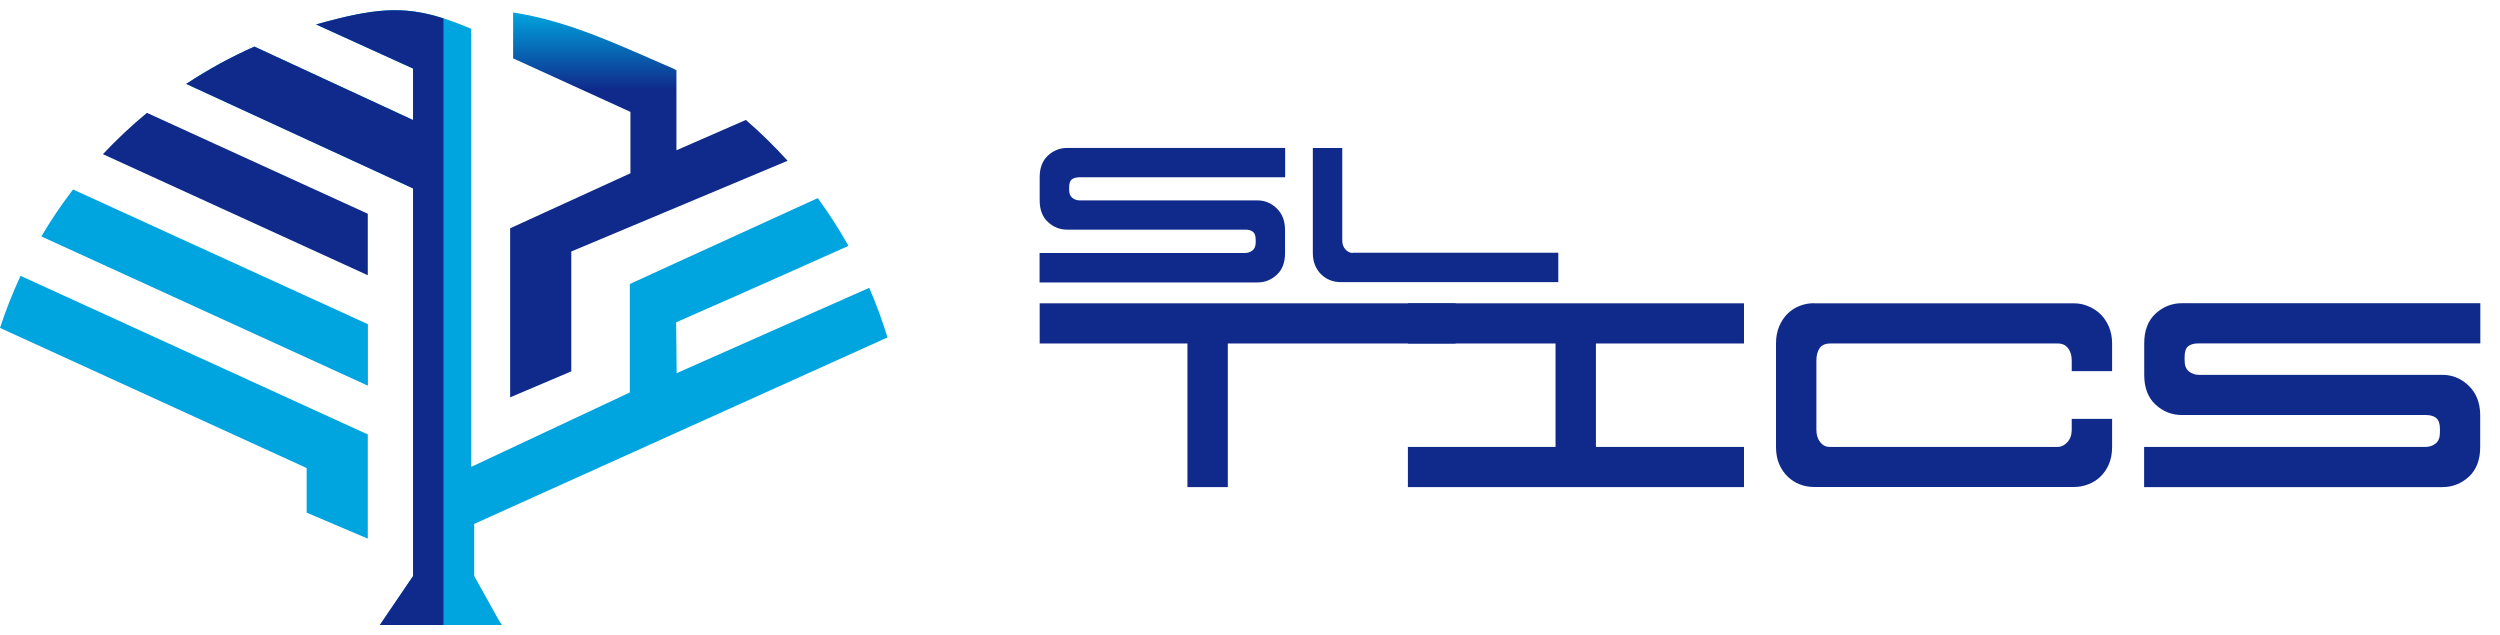
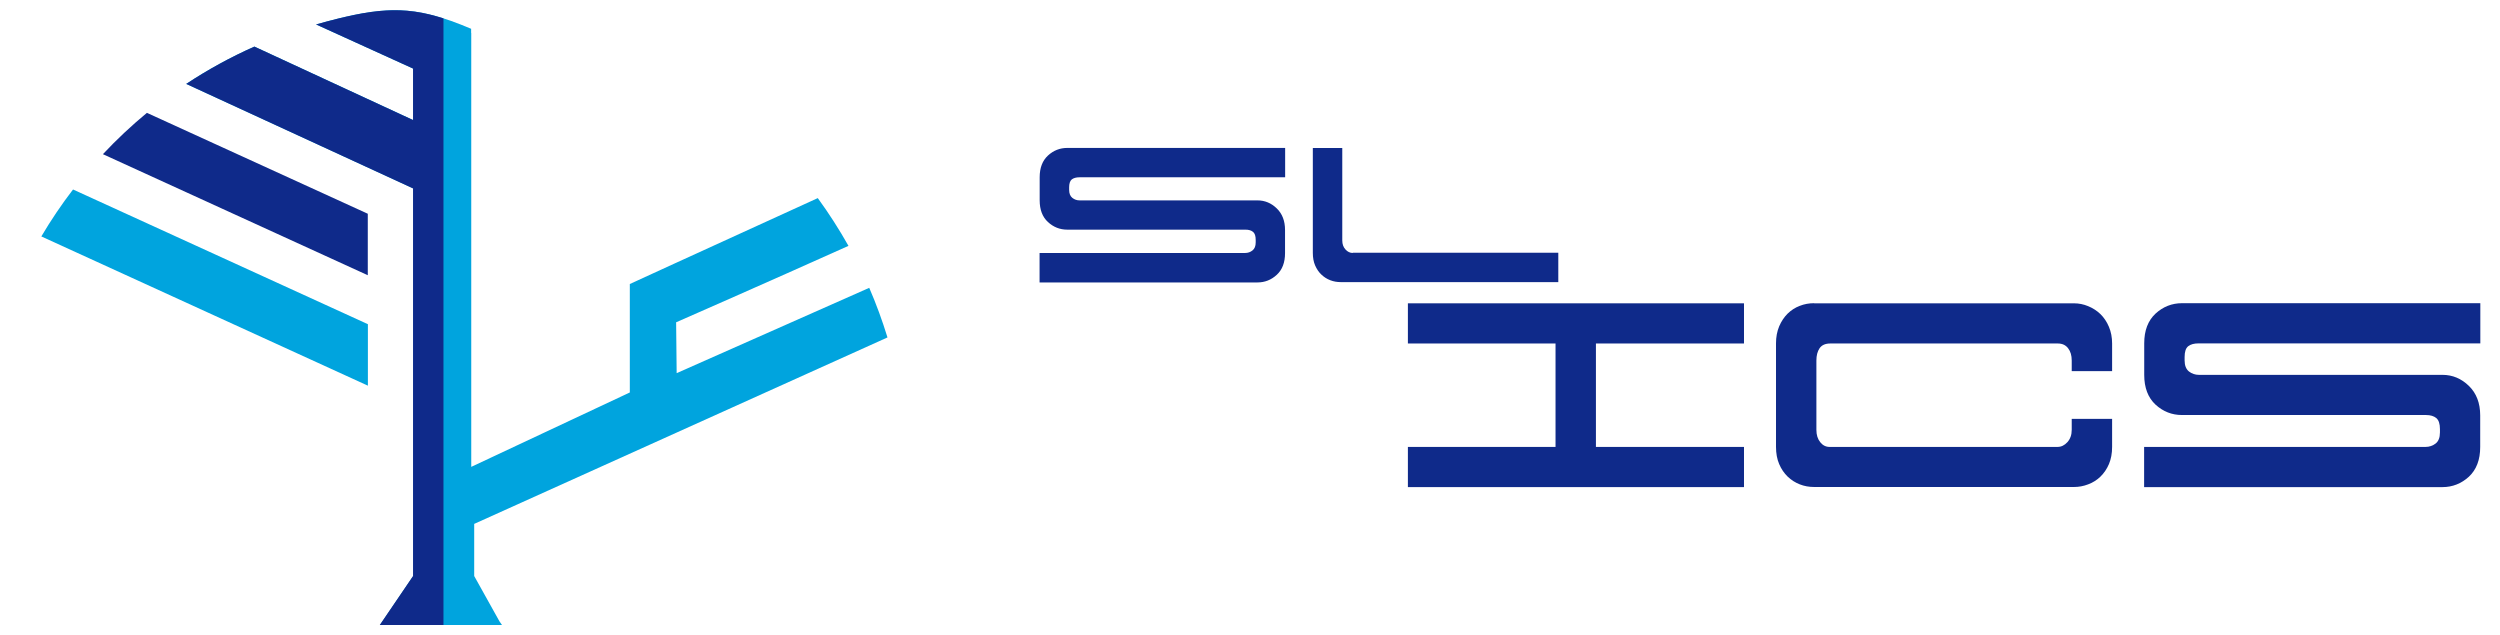
<svg xmlns="http://www.w3.org/2000/svg" width="122" height="31" viewBox="0 0 122 31" fill="none">
  <g clip-path="url(#clip0_12_29)">
    <path fill-rule="evenodd" clip-rule="evenodd" d="M5.022 7.524C5.695 6.805 6.414 6.133 7.169 5.507L17.948 10.431V13.431L5.022 7.524Z" fill="#0F2A8A" />
    <path fill-rule="evenodd" clip-rule="evenodd" d="M2.017 11.538C2.488 10.741 3.005 9.976 3.564 9.247L17.953 15.821V18.821L2.017 11.538Z" fill="#00A4DE" />
-     <path fill-rule="evenodd" clip-rule="evenodd" d="M0 16.002C0.284 15.133 0.621 14.284 1.003 13.462L17.943 21.2H17.948V26.285L14.964 25.017V22.84L0 16.002Z" fill="#00A4DE" />
    <path fill-rule="evenodd" clip-rule="evenodd" d="M39.91 9.671C40.453 10.415 40.95 11.191 41.405 11.998C37.365 13.814 32.995 15.728 32.995 15.728L33.021 18.21L42.419 14.046C42.76 14.833 43.055 15.64 43.309 16.467L23.141 25.566V28.11L24.372 30.319L24.497 30.5H18.543L20.167 28.11V9.195L9.088 4.095C10.138 3.402 11.25 2.791 12.414 2.274L20.157 5.859V3.345L15.424 1.193C18.807 0.241 20.209 0.226 22.991 1.405V1.607H22.997V22.783L30.735 19.152V13.86L32.912 12.862L39.91 9.666V9.671Z" fill="#00A4DE" />
    <path fill-rule="evenodd" clip-rule="evenodd" d="M21.641 30.5H18.533L20.157 28.11V9.195L9.088 4.095C10.138 3.402 11.25 2.791 12.414 2.274L20.157 5.859V3.345L15.424 1.193C18.217 0.407 19.66 0.262 21.641 0.898V30.5Z" fill="#0F2A8A" />
-     <path fill-rule="evenodd" clip-rule="evenodd" d="M25.04 0.609C27.843 1.038 30.321 2.259 32.886 3.36L33.01 3.433V7.333L36.398 5.853C37.117 6.474 37.795 7.141 38.436 7.845L27.879 12.272V18.122L24.895 19.39V11.14L30.765 8.455V5.46L25.04 2.848V0.609Z" fill="url(#paint0_linear_12_29)" />
-     <path fill-rule="evenodd" clip-rule="evenodd" d="M50.736 16.762V14.802H71.033V16.762H59.917V23.771H57.947V16.762H50.736Z" fill="#0F2A8A" />
    <path fill-rule="evenodd" clip-rule="evenodd" d="M85.107 21.81V23.771H68.705V21.81H75.91V16.762H68.705V14.802H85.107V16.762H77.881V21.81H85.107Z" fill="#0F2A8A" />
    <path fill-rule="evenodd" clip-rule="evenodd" d="M88.531 14.802H101.214C101.447 14.802 101.679 14.848 101.902 14.941C102.129 15.034 102.331 15.164 102.502 15.329C102.672 15.495 102.812 15.702 102.916 15.95C103.019 16.193 103.071 16.467 103.071 16.762V18.112H101.1V17.595C101.1 17.346 101.043 17.15 100.924 16.995C100.805 16.84 100.64 16.762 100.417 16.762H89.322C89.074 16.762 88.903 16.84 88.795 16.995C88.691 17.15 88.64 17.346 88.64 17.595V20.978C88.64 21.226 88.702 21.422 88.826 21.578C88.95 21.733 89.1 21.81 89.286 21.81H100.402C100.588 21.81 100.748 21.733 100.888 21.578C101.028 21.422 101.1 21.226 101.1 20.978V20.44H103.071V21.805C103.071 22.126 103.019 22.405 102.916 22.648C102.812 22.891 102.672 23.093 102.502 23.259C102.331 23.424 102.129 23.553 101.902 23.636C101.674 23.724 101.447 23.765 101.214 23.765H88.531C88.283 23.765 88.05 23.724 87.828 23.636C87.605 23.548 87.409 23.424 87.238 23.259C87.067 23.093 86.928 22.891 86.824 22.648C86.721 22.41 86.669 22.126 86.669 21.805V16.757C86.669 16.447 86.721 16.172 86.824 15.924C86.928 15.681 87.067 15.474 87.238 15.303C87.409 15.138 87.605 15.009 87.828 14.926C88.05 14.838 88.283 14.796 88.531 14.796V14.802Z" fill="#0F2A8A" />
    <path fill-rule="evenodd" clip-rule="evenodd" d="M104.633 21.81H118.366C118.552 21.81 118.712 21.753 118.857 21.645C118.997 21.536 119.069 21.355 119.069 21.107V20.941C119.069 20.683 119.012 20.507 118.893 20.403C118.774 20.305 118.609 20.253 118.386 20.253H106.479C105.988 20.253 105.559 20.083 105.191 19.747C104.824 19.405 104.638 18.924 104.638 18.293V16.757C104.638 16.126 104.824 15.645 105.191 15.303C105.559 14.967 105.993 14.796 106.479 14.796H121.04V16.757H107.291C107.069 16.757 106.903 16.803 106.784 16.896C106.666 16.99 106.609 17.166 106.609 17.424V17.59C106.609 17.838 106.681 18.014 106.821 18.128C106.96 18.236 107.126 18.293 107.307 18.293H119.193C119.684 18.293 120.114 18.474 120.481 18.831C120.848 19.188 121.034 19.669 121.034 20.274V21.81C121.034 22.441 120.848 22.922 120.481 23.264C120.114 23.6 119.679 23.771 119.193 23.771H104.633V21.81Z" fill="#0F2A8A" />
    <path fill-rule="evenodd" clip-rule="evenodd" d="M66.016 12.345C65.881 12.345 65.762 12.288 65.659 12.174C65.555 12.06 65.503 11.915 65.503 11.735V7.224H64.066V12.34C64.066 12.572 64.102 12.779 64.179 12.955C64.257 13.131 64.355 13.281 64.484 13.4C64.609 13.519 64.753 13.612 64.914 13.674C65.074 13.736 65.245 13.767 65.426 13.767H76.045V12.335H66.016V12.345ZM50.736 12.345H60.766C60.9 12.345 61.019 12.303 61.122 12.221C61.226 12.138 61.278 12.009 61.278 11.828V11.709C61.278 11.517 61.236 11.388 61.148 11.316C61.06 11.243 60.941 11.207 60.776 11.207H52.081C51.724 11.207 51.409 11.083 51.14 10.835C50.871 10.586 50.736 10.235 50.736 9.774V8.652C50.736 8.191 50.871 7.84 51.14 7.591C51.409 7.343 51.724 7.219 52.081 7.219H62.715V8.652H52.676C52.516 8.652 52.391 8.688 52.303 8.755C52.221 8.822 52.174 8.952 52.174 9.138V9.262C52.174 9.443 52.226 9.572 52.329 9.655C52.433 9.738 52.552 9.779 52.686 9.779H61.365C61.722 9.779 62.038 9.909 62.307 10.172C62.576 10.431 62.71 10.783 62.71 11.228V12.35C62.71 12.81 62.576 13.162 62.307 13.41C62.038 13.659 61.722 13.783 61.365 13.783H50.731V12.35L50.736 12.345Z" fill="#0F2A8A" />
  </g>
  <defs>
    <linearGradient id="paint0_linear_12_29" x1="31.66" y1="19.4" x2="31.66" y2="0.609" gradientUnits="userSpaceOnUse">
      <stop offset="0.8" stop-color="#0F2A8A" />
      <stop offset="1" stop-color="#00A4DE" />
    </linearGradient>
    <clipPath id="clip0_12_29">
      <rect width="121.034" height="30" fill="white" transform="translate(0 0.5)" />
    </clipPath>
  </defs>
</svg>